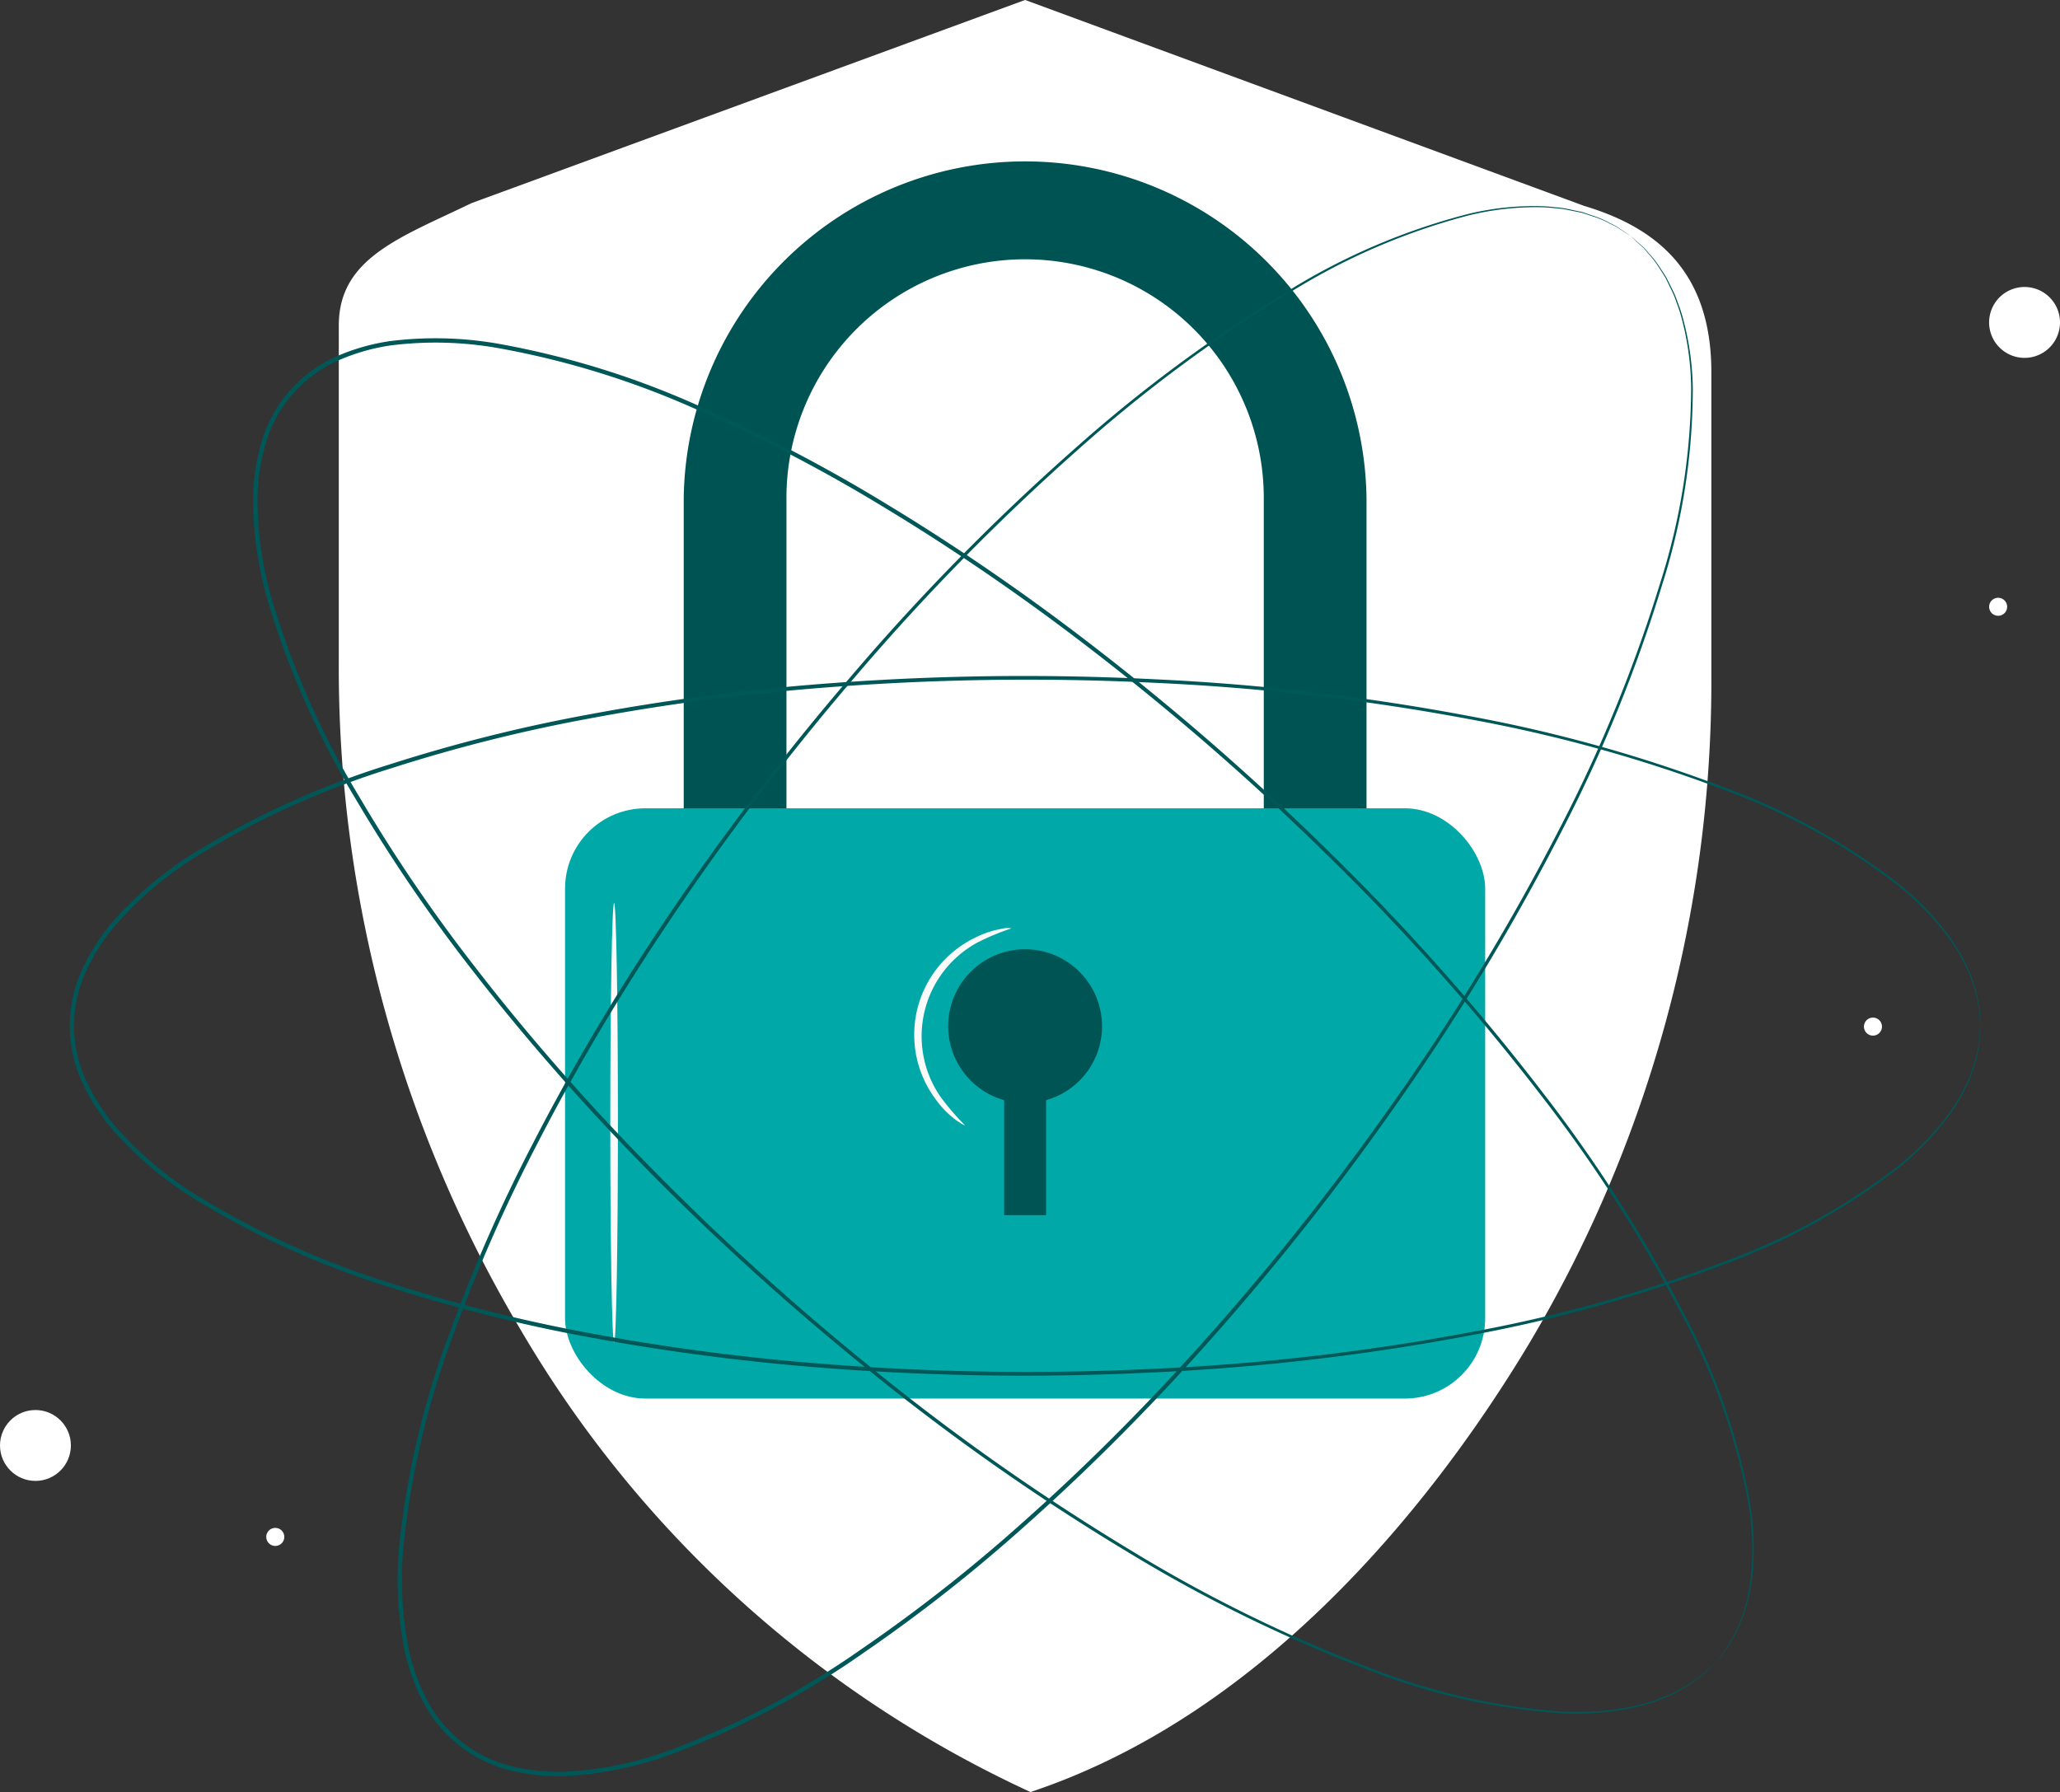
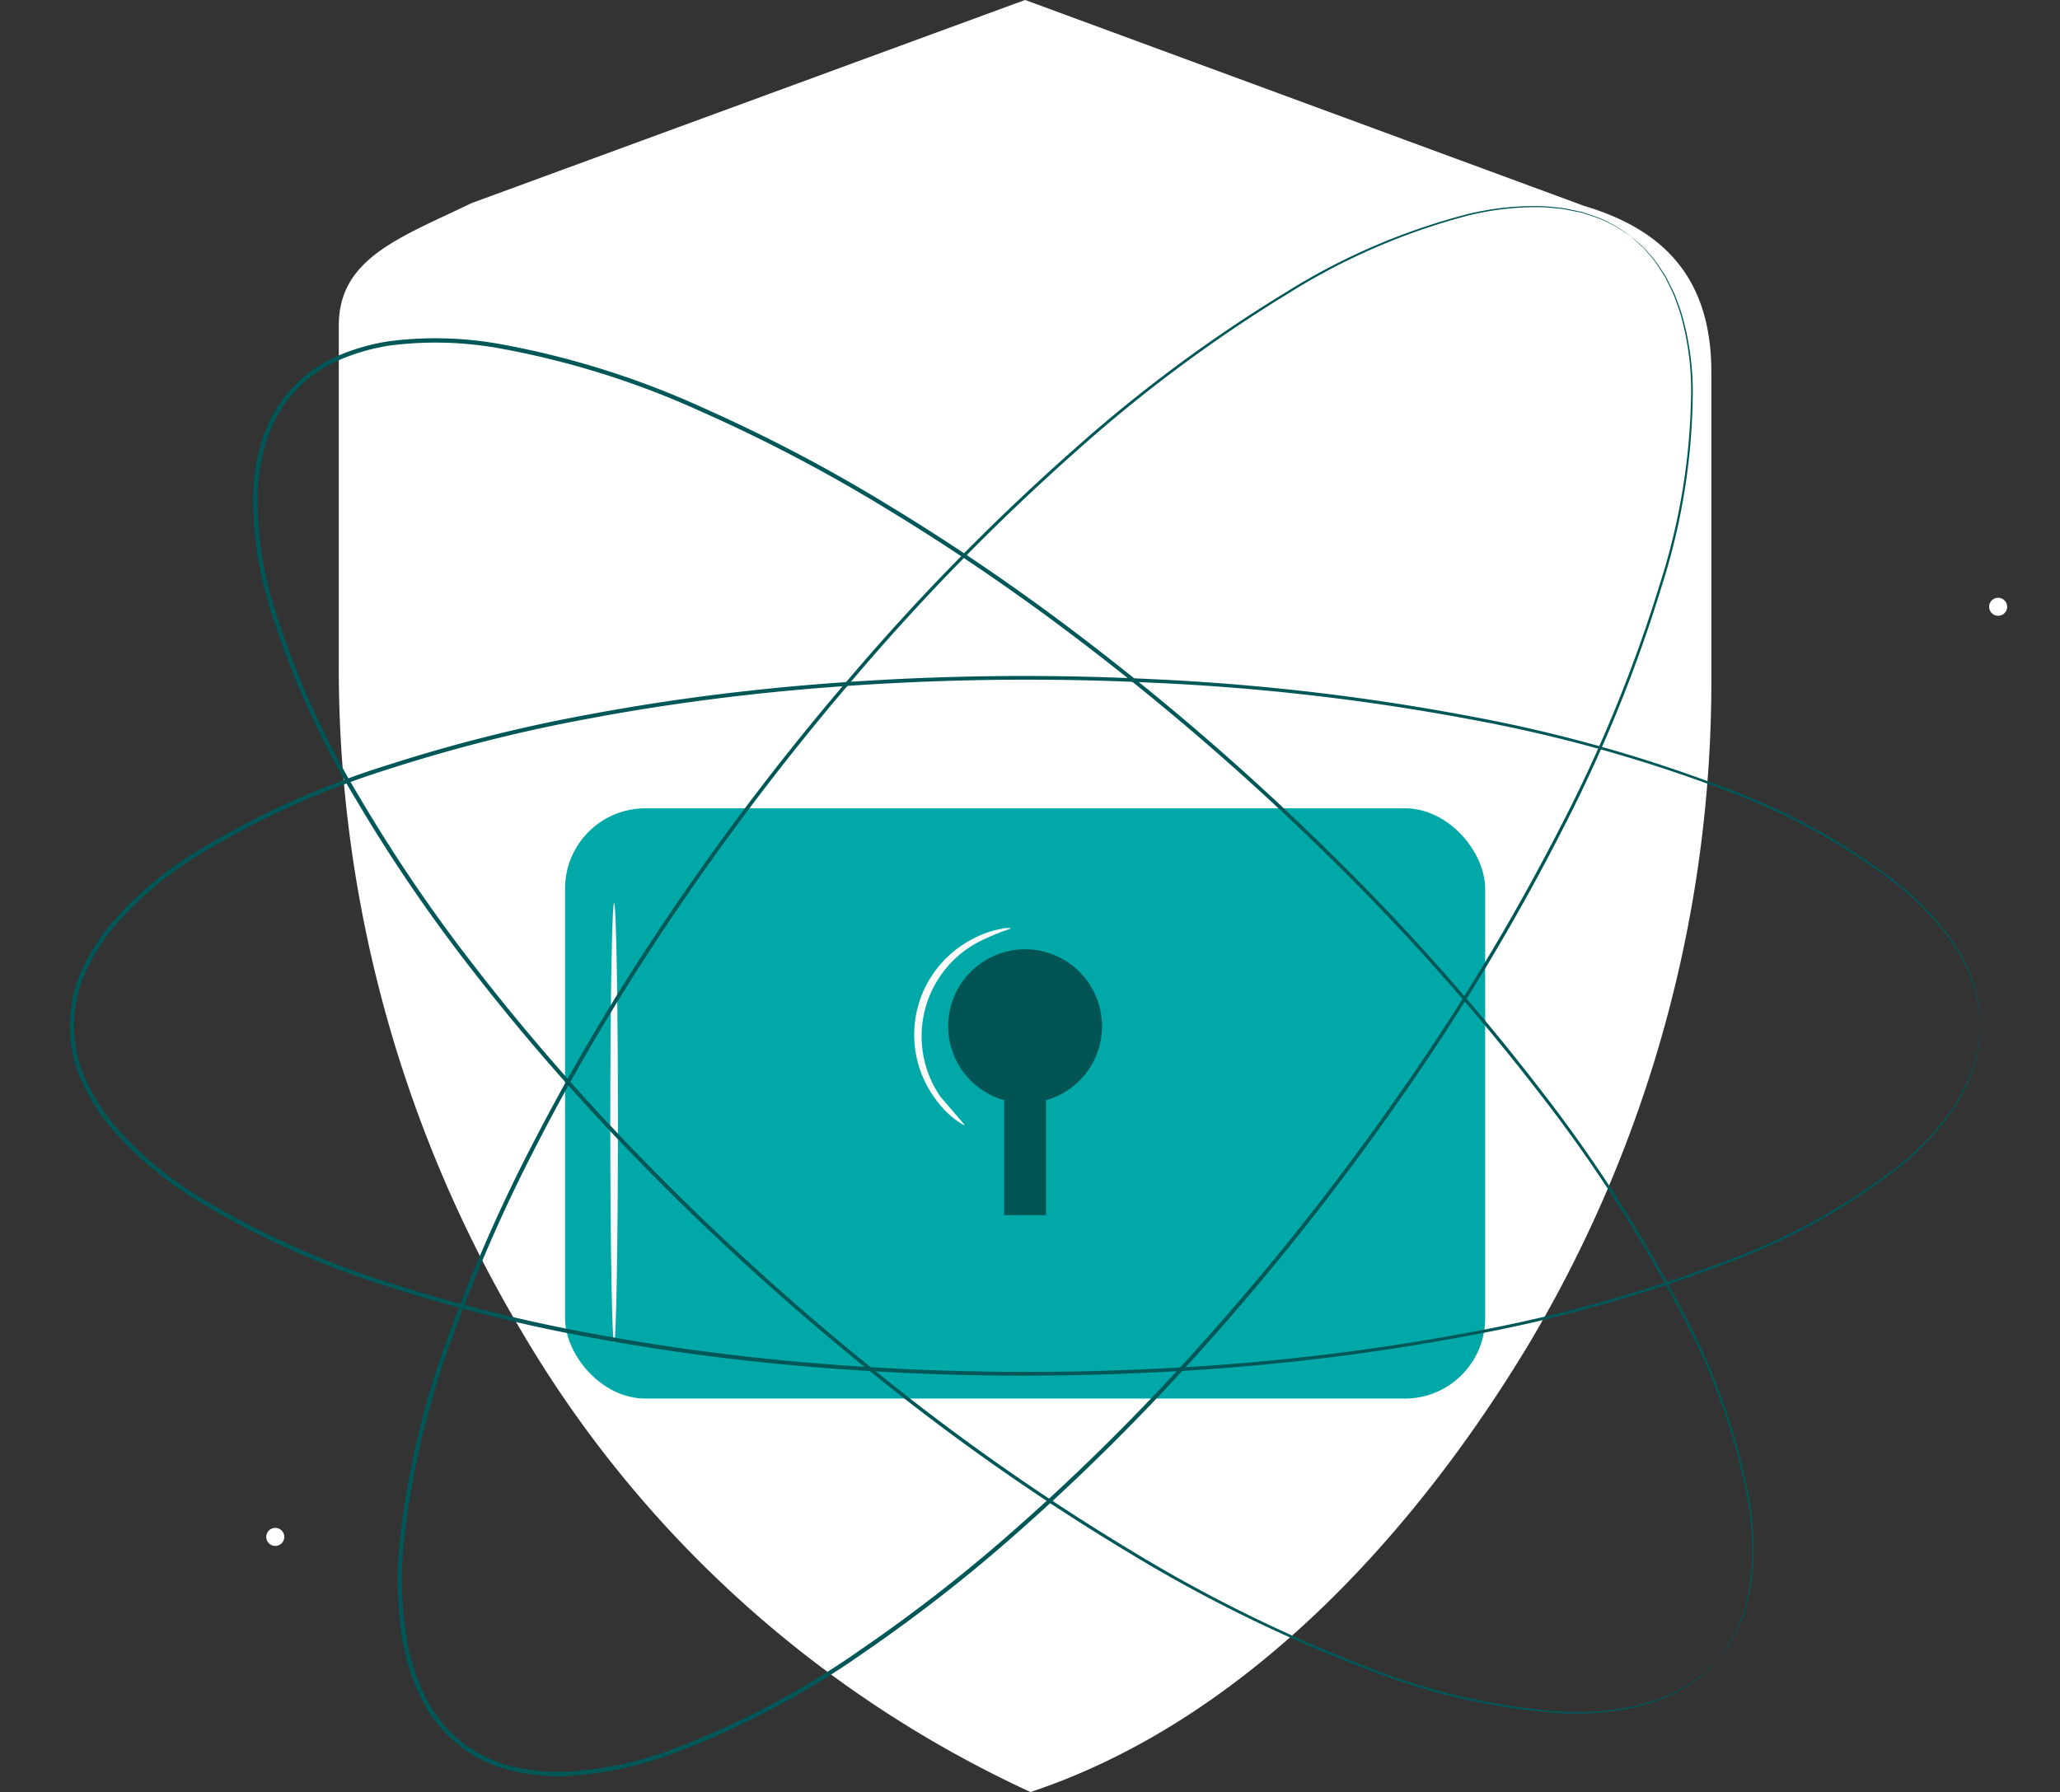
<svg xmlns="http://www.w3.org/2000/svg" width="149.027" height="129.656" viewBox="0 0 149.027 129.656">
  <rect x="0" y="0" width="149.027" height="129.656" fill="#333333" stroke="none" />
  <g id="Group_8956" data-name="Group 8956" transform="translate(-606 -2936.672)">
    <g id="Group_8550" data-name="Group 8550" transform="translate(88.39 2167.853)">
      <g id="Group_8549" data-name="Group 8549" transform="translate(517.61 768.819)">
        <g id="Group_8521" data-name="Group 8521" transform="translate(24.513)">
          <g id="Group_8517" data-name="Group 8517">
            <g id="Group_8516" data-name="Group 8516">
              <g id="Group_8515" data-name="Group 8515">
                <path id="Path_12314" data-name="Path 12314" d="M648.925,783.716l-40.443-14.9-40.05,14.7c-5.113,2.477-9.6,3.96-9.6,8.845v24.324a93.715,93.715,0,0,0,13.193,48.41,82.871,82.871,0,0,0,36.848,33.38c16.371-5.454,28.59-19.995,36.061-32.431a93.709,93.709,0,0,0,13.193-48.41V795.76C658.129,788.793,654.53,785.391,648.925,783.716Z" transform="translate(-558.835 -768.819)" fill="#fff" />
              </g>
            </g>
          </g>
        </g>
        <g id="Group_8536" data-name="Group 8536" transform="translate(40.877 11.329)">
          <g id="Group_8529" data-name="Group 8529">
            <g id="Group_8523" data-name="Group 8523" transform="translate(8.586)">
              <g id="Group_8522" data-name="Group 8522">
-                 <path id="Path_12316" data-name="Path 12316" d="M650.19,853.017h-7.432V812.568a17.266,17.266,0,0,0-34.532,0v40.449h-7.431V812.568a24.7,24.7,0,0,1,49.395,0Z" transform="translate(-600.795 -787.871)" fill="#005353" />
-               </g>
+                 </g>
            </g>
            <g id="Group_8527" data-name="Group 8527" transform="translate(0 47.153)">
              <g id="Group_8526" data-name="Group 8526">
                <rect id="Rectangle_2896" data-name="Rectangle 2896" width="66.566" height="42.706" rx="5.811" fill="#00a8a8" />
              </g>
            </g>
            <g id="Group_8528" data-name="Group 8528" transform="translate(27.719 57.378)" opacity="0.5">
              <path id="Path_12318" data-name="Path 12318" d="M644.1,889.932a5.564,5.564,0,1,0-7.082,5.328v8.319h3.036V895.26A5.547,5.547,0,0,0,644.1,889.932Z" transform="translate(-632.973 -884.368)" />
            </g>
          </g>
          <g id="Group_8532" data-name="Group 8532" transform="translate(3.273 53.997)">
            <g id="Group_8531" data-name="Group 8531">
              <g id="Group_8530" data-name="Group 8530">
                <path id="Path_12319" data-name="Path 12319" d="M592.137,910.493c-.153,0-.276-7.122-.276-15.905s.124-15.907.276-15.907.277,7.121.277,15.907S592.29,910.493,592.137,910.493Z" transform="translate(-591.861 -878.681)" fill="#fafafa" />
              </g>
            </g>
          </g>
          <g id="Group_8535" data-name="Group 8535" transform="translate(25.273 55.818)">
            <g id="Group_8534" data-name="Group 8534">
              <g id="Group_8533" data-name="Group 8533">
-                 <path id="Path_12320" data-name="Path 12320" d="M632.512,896c-.018.027-.26-.087-.652-.37a6.794,6.794,0,0,1-1.434-1.462,7.8,7.8,0,0,1,2.77-11.7,6.8,6.8,0,0,1,1.937-.663,1.732,1.732,0,0,1,.749-.039,17.408,17.408,0,0,0-2.5,1.045,7.712,7.712,0,0,0-2.637,11.135A17.391,17.391,0,0,0,632.512,896Z" transform="translate(-628.86 -881.744)" fill="#fafafa" />
+                 <path id="Path_12320" data-name="Path 12320" d="M632.512,896c-.018.027-.26-.087-.652-.37a6.794,6.794,0,0,1-1.434-1.462,7.8,7.8,0,0,1,2.77-11.7,6.8,6.8,0,0,1,1.937-.663,1.732,1.732,0,0,1,.749-.039,17.408,17.408,0,0,0-2.5,1.045,7.712,7.712,0,0,0-2.637,11.135Z" transform="translate(-628.86 -881.744)" fill="#fafafa" />
              </g>
            </g>
          </g>
        </g>
        <g id="Group_8538" data-name="Group 8538" transform="translate(18.308 24.466)">
          <g id="Group_8537" data-name="Group 8537">
            <path id="Path_12321" data-name="Path 12321" d="M654.25,905.722s.159-.223.481-.646l.271-.356c.092-.137.174-.3.273-.47a7.236,7.236,0,0,0,.611-1.222c.1-.241.209-.492.306-.765q.115-.419.243-.881a6.124,6.124,0,0,0,.2-.982,10.44,10.44,0,0,0,.151-1.082,20.438,20.438,0,0,0-.239-5.216,46.907,46.907,0,0,0-4.79-13.489,105.331,105.331,0,0,0-10.287-16,163.721,163.721,0,0,0-15.339-17.23A187.62,187.62,0,0,0,605.995,830.2c-3.759-2.763-7.724-5.442-11.9-7.967a114.949,114.949,0,0,0-13.223-6.933,61.779,61.779,0,0,0-14.712-4.611,26.008,26.008,0,0,0-7.845-.193,14.7,14.7,0,0,0-3.791,1.1,9.448,9.448,0,0,0-5.136,5.749,14.7,14.7,0,0,0-.662,3.891A25.946,25.946,0,0,0,549.8,829a61.777,61.777,0,0,0,6.256,14.1,114.828,114.828,0,0,0,8.394,12.351c2.984,3.866,6.1,7.5,9.271,10.922a187.675,187.675,0,0,0,19.371,18.053,163.773,163.773,0,0,0,18.865,13.279,105.363,105.363,0,0,0,17.064,8.4,46.894,46.894,0,0,0,13.945,3.222,20.451,20.451,0,0,0,5.209-.356,10.451,10.451,0,0,0,1.057-.272,6.16,6.16,0,0,0,.953-.314l.848-.341c.26-.127.5-.269.725-.391a7.307,7.307,0,0,0,1.145-.746c.157-.118.309-.218.435-.325l.322-.309c.385-.368.588-.552.588-.552s-.188.2-.566.574l-.319.317c-.125.109-.276.211-.432.332a7.23,7.23,0,0,1-1.142.763c-.229.125-.466.269-.726.4l-.85.351a6.259,6.259,0,0,1-.956.323,10.522,10.522,0,0,1-1.062.281,20.426,20.426,0,0,1-5.233.387,46.783,46.783,0,0,1-14-3.181,104.986,104.986,0,0,1-17.116-8.374,163.171,163.171,0,0,1-18.914-13.267,187.261,187.261,0,0,1-19.419-18.058c-3.181-3.424-6.3-7.063-9.3-10.936a115.076,115.076,0,0,1-8.422-12.379,62,62,0,0,1-6.29-14.167,26.245,26.245,0,0,1-1.093-7.869,15.02,15.02,0,0,1,.678-3.979,9.758,9.758,0,0,1,5.3-5.931,15.033,15.033,0,0,1,3.875-1.123,26.3,26.3,0,0,1,7.94.195,62.043,62.043,0,0,1,14.786,4.638,115.045,115.045,0,0,1,13.254,6.958c4.187,2.532,8.158,5.22,11.921,7.99A187.237,187.237,0,0,1,626.313,847.2a163.309,163.309,0,0,1,15.333,17.281,104.992,104.992,0,0,1,10.267,16.052,46.783,46.783,0,0,1,4.755,13.549,20.4,20.4,0,0,1,.212,5.244,10.463,10.463,0,0,1-.158,1.087,6.309,6.309,0,0,1-.212.987c-.089.309-.172.6-.252.885-.1.274-.216.525-.314.766a7.232,7.232,0,0,1-.628,1.222c-.1.169-.187.331-.281.467l-.278.353C654.425,905.513,654.25,905.722,654.25,905.722Z" transform="translate(-548.4 -809.965)" fill="#005757" />
          </g>
        </g>
        <g id="Group_8540" data-name="Group 8540" transform="translate(5.051 48.909)">
          <g id="Group_8539" data-name="Group 8539">
            <path id="Path_12322" data-name="Path 12322" d="M664.194,876.481s-.03-.272-.072-.8c-.01-.133-.022-.282-.034-.446s-.07-.339-.109-.532a7.329,7.329,0,0,0-.358-1.319c-.089-.243-.171-.506-.281-.773l-.406-.82a6.291,6.291,0,0,0-.5-.868,10.4,10.4,0,0,0-.608-.907,20.435,20.435,0,0,0-3.65-3.733A46.891,46.891,0,0,0,645.62,859.4a105.312,105.312,0,0,0-18.326-5.09,163.652,163.652,0,0,0-22.916-2.647,187.591,187.591,0,0,0-26.47.577c-4.645.441-9.387,1.08-14.187,1.979a114.915,114.915,0,0,0-14.482,3.628A61.768,61.768,0,0,0,535.19,864.2a26.02,26.02,0,0,0-5.984,5.079,14.722,14.722,0,0,0-2.1,3.342,9.453,9.453,0,0,0-.006,7.71,14.71,14.71,0,0,0,2.1,3.344,25.933,25.933,0,0,0,5.982,5.083,61.714,61.714,0,0,0,14.052,6.355,114.867,114.867,0,0,0,14.485,3.63c4.8.9,9.544,1.539,14.189,1.979a187.554,187.554,0,0,0,26.473.577,163.678,163.678,0,0,0,22.917-2.648,105.337,105.337,0,0,0,18.325-5.091,46.9,46.9,0,0,0,12.552-6.878,20.425,20.425,0,0,0,3.649-3.733,10.409,10.409,0,0,0,.608-.907,6.271,6.271,0,0,0,.5-.868q.212-.43.406-.82c.109-.268.191-.53.281-.774a7.3,7.3,0,0,0,.357-1.318c.039-.193.086-.369.109-.532s.024-.313.034-.446c.042-.53.072-.8.072-.8s-.008.272-.041.806c-.008.134-.017.283-.027.448s-.065.341-.1.536a7.228,7.228,0,0,1-.345,1.33c-.087.245-.168.511-.275.781l-.4.828a6.251,6.251,0,0,1-.5.877,10.579,10.579,0,0,1-.606.917,20.425,20.425,0,0,1-3.647,3.772,46.777,46.777,0,0,1-12.565,6.946,104.977,104.977,0,0,1-18.347,5.145,163.256,163.256,0,0,1-22.946,2.689,187.32,187.32,0,0,1-26.513-.55c-4.653-.438-9.406-1.075-14.217-1.973A114.986,114.986,0,0,1,549.14,895.4a62,62,0,0,1-14.125-6.384,26.26,26.26,0,0,1-6.054-5.145,15,15,0,0,1-2.142-3.42,9.755,9.755,0,0,1,.006-7.953,14.993,14.993,0,0,1,2.144-3.417,26.283,26.283,0,0,1,6.055-5.14,62.014,62.014,0,0,1,14.122-6.381,114.933,114.933,0,0,1,14.522-3.63c4.81-.9,9.563-1.535,14.215-1.973a187.275,187.275,0,0,1,26.51-.55,163.262,163.262,0,0,1,22.945,2.689,105.057,105.057,0,0,1,18.347,5.144,46.8,46.8,0,0,1,12.567,6.946,20.4,20.4,0,0,1,3.648,3.772,10.505,10.505,0,0,1,.606.917,6.217,6.217,0,0,1,.5.877l.4.828c.108.27.188.536.276.781a7.276,7.276,0,0,1,.345,1.33c.036.194.081.372.1.536s.02.314.027.448C664.185,876.209,664.194,876.481,664.194,876.481Z" transform="translate(-525.974 -851.173)" fill="#005757" />
          </g>
        </g>
        <g id="Group_8542" data-name="Group 8542" transform="translate(28.782 14.888)">
          <g id="Group_8541" data-name="Group 8541">
            <path id="Path_12323" data-name="Path 12323" d="M655.205,796.052s-.233-.144-.678-.435l-.374-.246c-.143-.081-.311-.152-.487-.24a7.276,7.276,0,0,0-1.262-.526c-.247-.079-.5-.174-.784-.252l-.9-.181a6.222,6.222,0,0,0-.994-.136,10.354,10.354,0,0,0-1.089-.075,20.415,20.415,0,0,0-5.187.6,46.9,46.9,0,0,0-13.127,5.708,105.286,105.286,0,0,0-15.251,11.364,163.67,163.67,0,0,0-16.133,16.49,187.542,187.542,0,0,0-15.761,21.274c-2.5,3.941-4.9,8.081-7.128,12.425a114.963,114.963,0,0,0-6.006,13.668,61.778,61.778,0,0,0-3.587,14.995,26.013,26.013,0,0,0,.348,7.841,14.717,14.717,0,0,0,1.356,3.706,9.445,9.445,0,0,0,6.089,4.728,14.731,14.731,0,0,0,3.928.392,25.954,25.954,0,0,0,7.682-1.614,61.733,61.733,0,0,0,13.633-7.211A114.947,114.947,0,0,0,611.24,889.1c3.652-3.244,7.063-6.6,10.258-10a187.536,187.536,0,0,0,16.675-20.569,163.7,163.7,0,0,0,11.948-19.734,105.338,105.338,0,0,0,7.2-17.6,46.89,46.89,0,0,0,2.255-14.134,20.429,20.429,0,0,0-.715-5.172,10.423,10.423,0,0,0-.344-1.036,6.191,6.191,0,0,0-.379-.929l-.4-.823c-.144-.25-.3-.476-.439-.7a7.252,7.252,0,0,0-.823-1.09c-.128-.149-.238-.294-.354-.411l-.331-.3c-.394-.358-.591-.548-.591-.548s.21.173.612.525l.338.3c.117.117.23.26.361.409a7.232,7.232,0,0,1,.84,1.087c.14.219.3.445.448.7l.409.824a6.18,6.18,0,0,1,.388.932,10.488,10.488,0,0,1,.353,1.04,20.452,20.452,0,0,1,.747,5.194,46.8,46.8,0,0,1-2.209,14.187,105.047,105.047,0,0,1-7.175,17.652,163.321,163.321,0,0,1-11.933,19.783,187.214,187.214,0,0,1-16.678,20.616c-3.2,3.41-6.613,6.775-10.27,10.027a115.09,115.09,0,0,1-11.769,9.255,62,62,0,0,1-13.7,7.251,26.267,26.267,0,0,1-7.775,1.633,15.014,15.014,0,0,1-4.015-.4,9.758,9.758,0,0,1-6.282-4.878,15.045,15.045,0,0,1-1.387-3.788,26.325,26.325,0,0,1-.353-7.935,62.035,62.035,0,0,1,3.609-15.07,115.1,115.1,0,0,1,6.028-13.7c2.238-4.351,4.646-8.5,7.15-12.442a187.166,187.166,0,0,1,15.807-21.288,163.084,163.084,0,0,1,16.183-16.487,104.94,104.94,0,0,1,15.307-11.349,46.782,46.782,0,0,1,13.189-5.677,20.441,20.441,0,0,1,5.217-.572,10.293,10.293,0,0,1,1.1.083,6.192,6.192,0,0,1,1,.143l.9.19c.28.08.539.179.787.26a7.235,7.235,0,0,1,1.262.542c.175.09.343.163.485.248l.371.253C654.985,795.892,655.205,796.052,655.205,796.052Z" transform="translate(-566.015 -793.857)" fill="#005757" />
          </g>
        </g>
        <g id="Group_8543" data-name="Group 8543" transform="translate(0 102.017)">
-           <circle id="Ellipse_892" data-name="Ellipse 892" cx="2.564" cy="2.564" r="2.564" fill="#fff" />
-         </g>
+           </g>
        <g id="Group_8544" data-name="Group 8544" transform="translate(143.9 20.76)">
-           <path id="Path_12324" data-name="Path 12324" d="M764.743,806.3a2.564,2.564,0,1,1-2.564-2.564A2.564,2.564,0,0,1,764.743,806.3Z" transform="translate(-759.616 -803.732)" fill="#fff" />
-         </g>
+           </g>
        <g id="Group_8545" data-name="Group 8545" transform="translate(19.264 110.546)">
          <path id="Path_12325" data-name="Path 12325" d="M551.31,955.384a.652.652,0,1,1-.652-.652A.651.651,0,0,1,551.31,955.384Z" transform="translate(-550.007 -954.732)" fill="#fff" />
        </g>
        <g id="Group_8546" data-name="Group 8546" transform="translate(33.17 38.705)">
          <path id="Path_12326" data-name="Path 12326" d="M574.7,834.564a.652.652,0,1,1-.652-.652A.651.651,0,0,1,574.7,834.564Z" transform="translate(-573.394 -833.912)" fill="#fff" />
        </g>
        <g id="Group_8547" data-name="Group 8547" transform="translate(134.845 73.625)">
-           <path id="Path_12327" data-name="Path 12327" d="M745.691,893.291a.652.652,0,1,1-.652-.652A.652.652,0,0,1,745.691,893.291Z" transform="translate(-744.388 -892.639)" fill="#fff" />
-         </g>
+           </g>
        <g id="Group_8548" data-name="Group 8548" transform="translate(143.9 43.25)">
          <path id="Path_12328" data-name="Path 12328" d="M760.919,842.207a.651.651,0,1,1-.651-.652A.651.651,0,0,1,760.919,842.207Z" transform="translate(-759.616 -841.555)" fill="#fff" />
        </g>
      </g>
    </g>
  </g>
</svg>